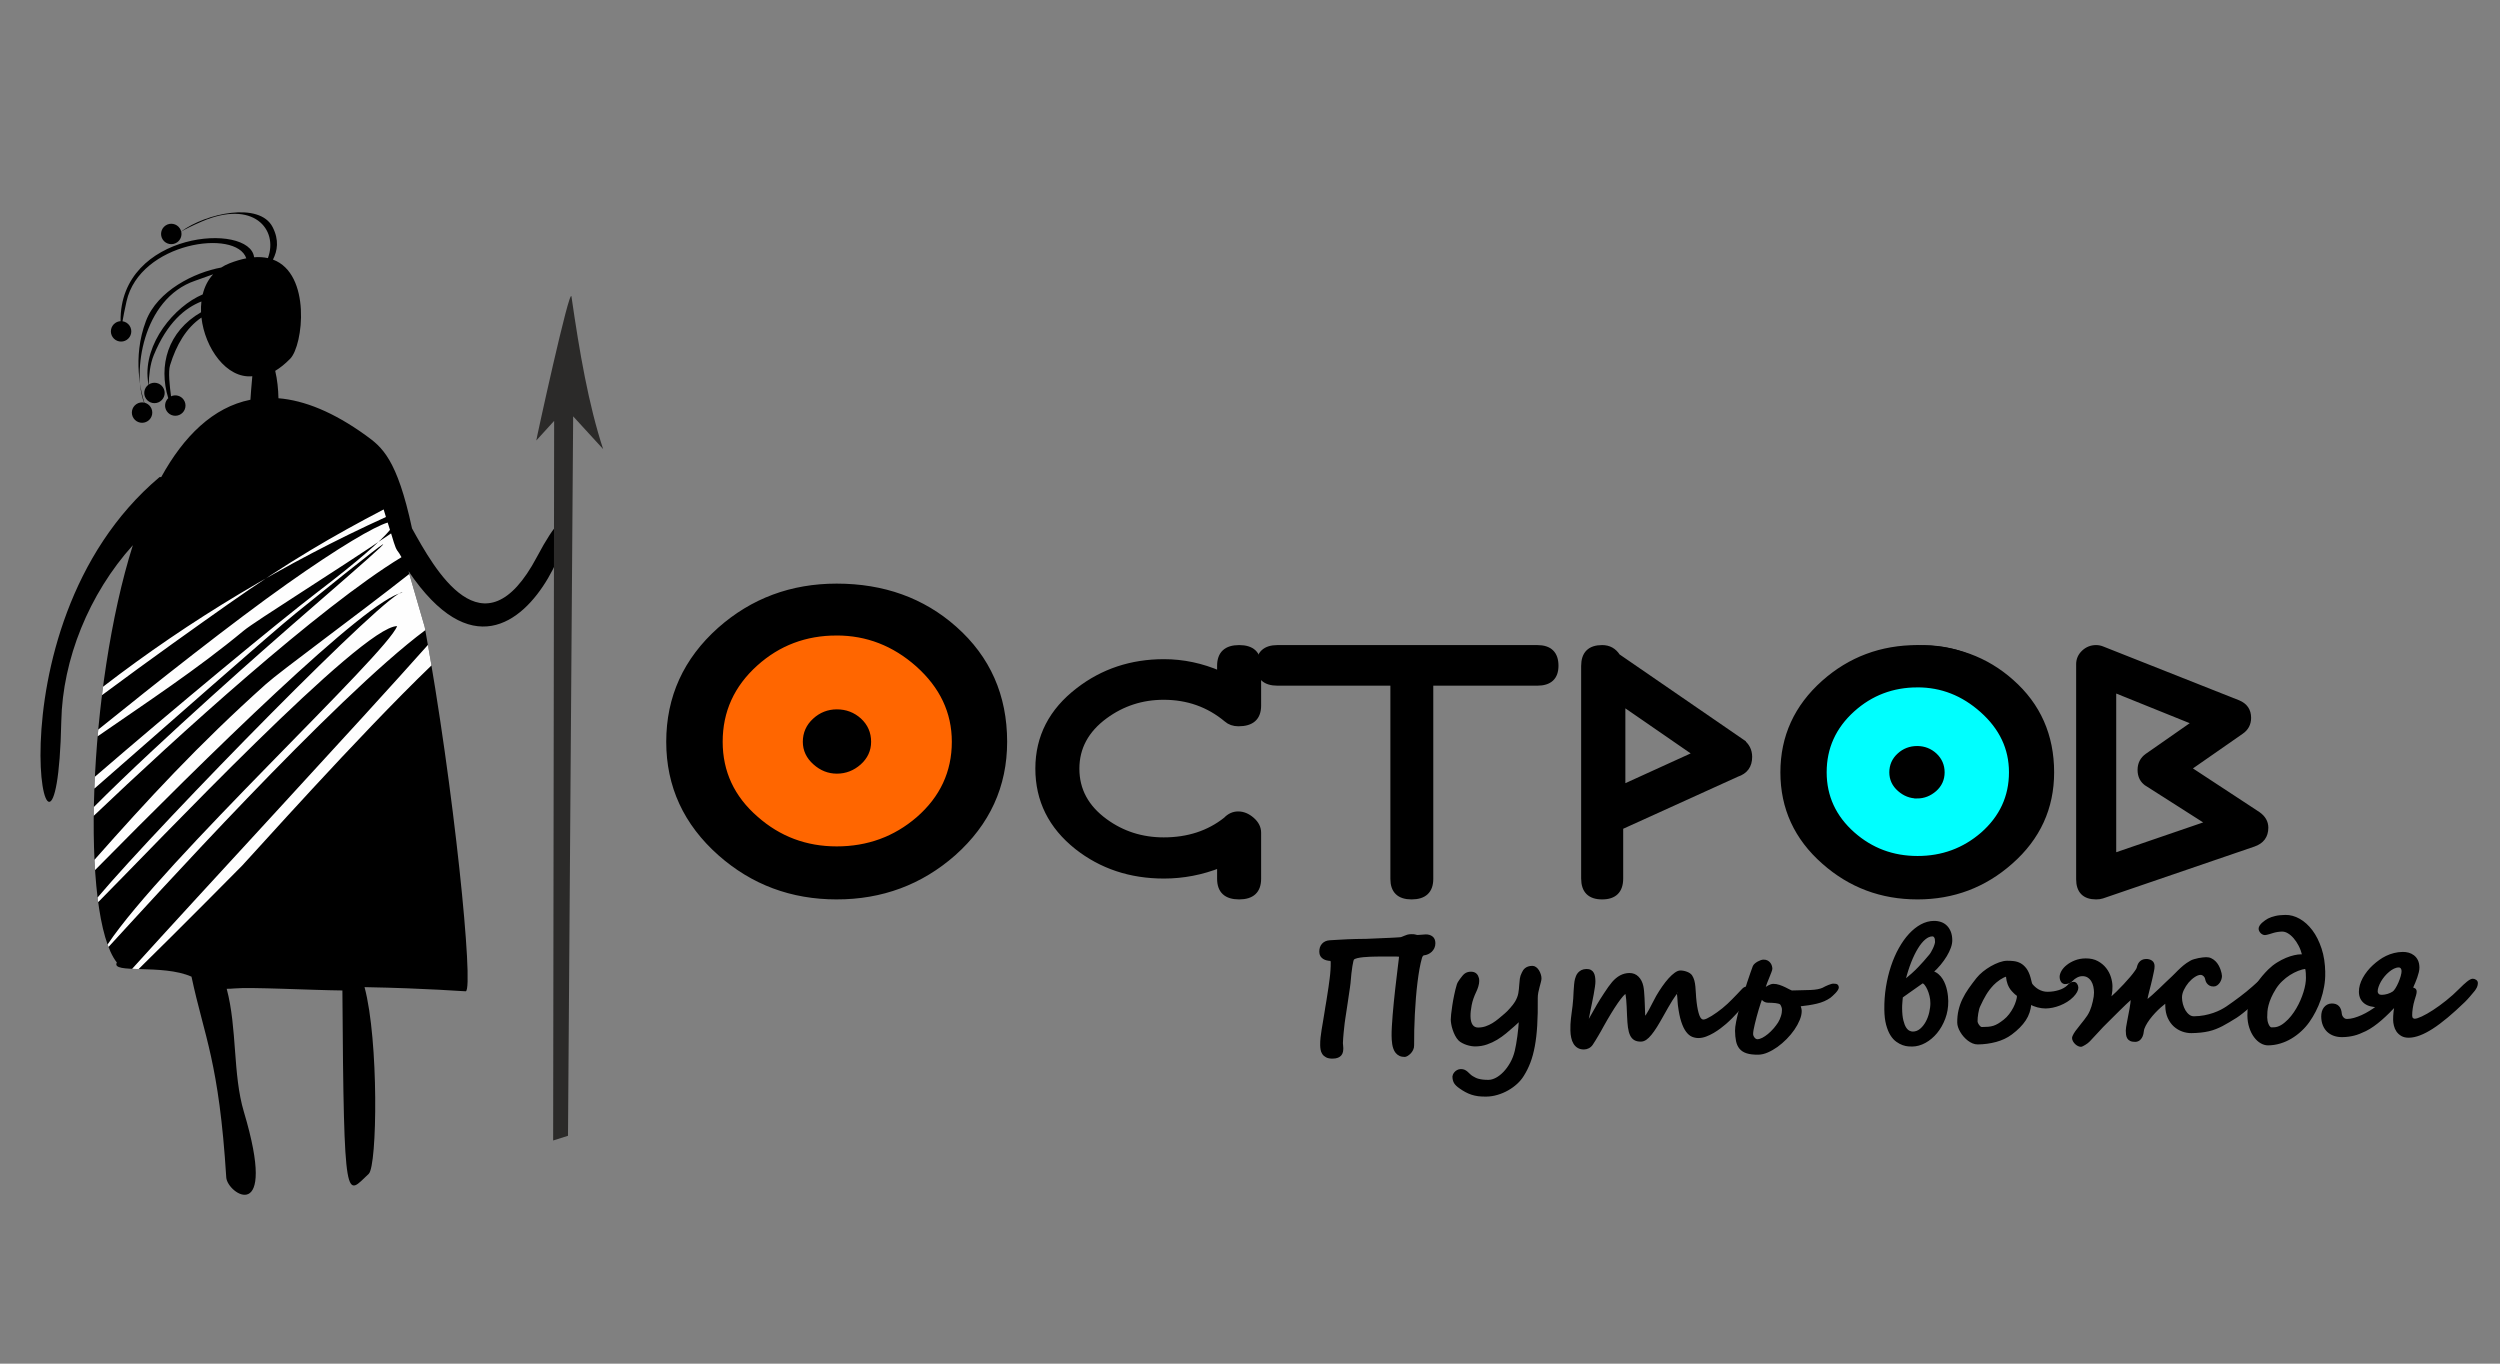
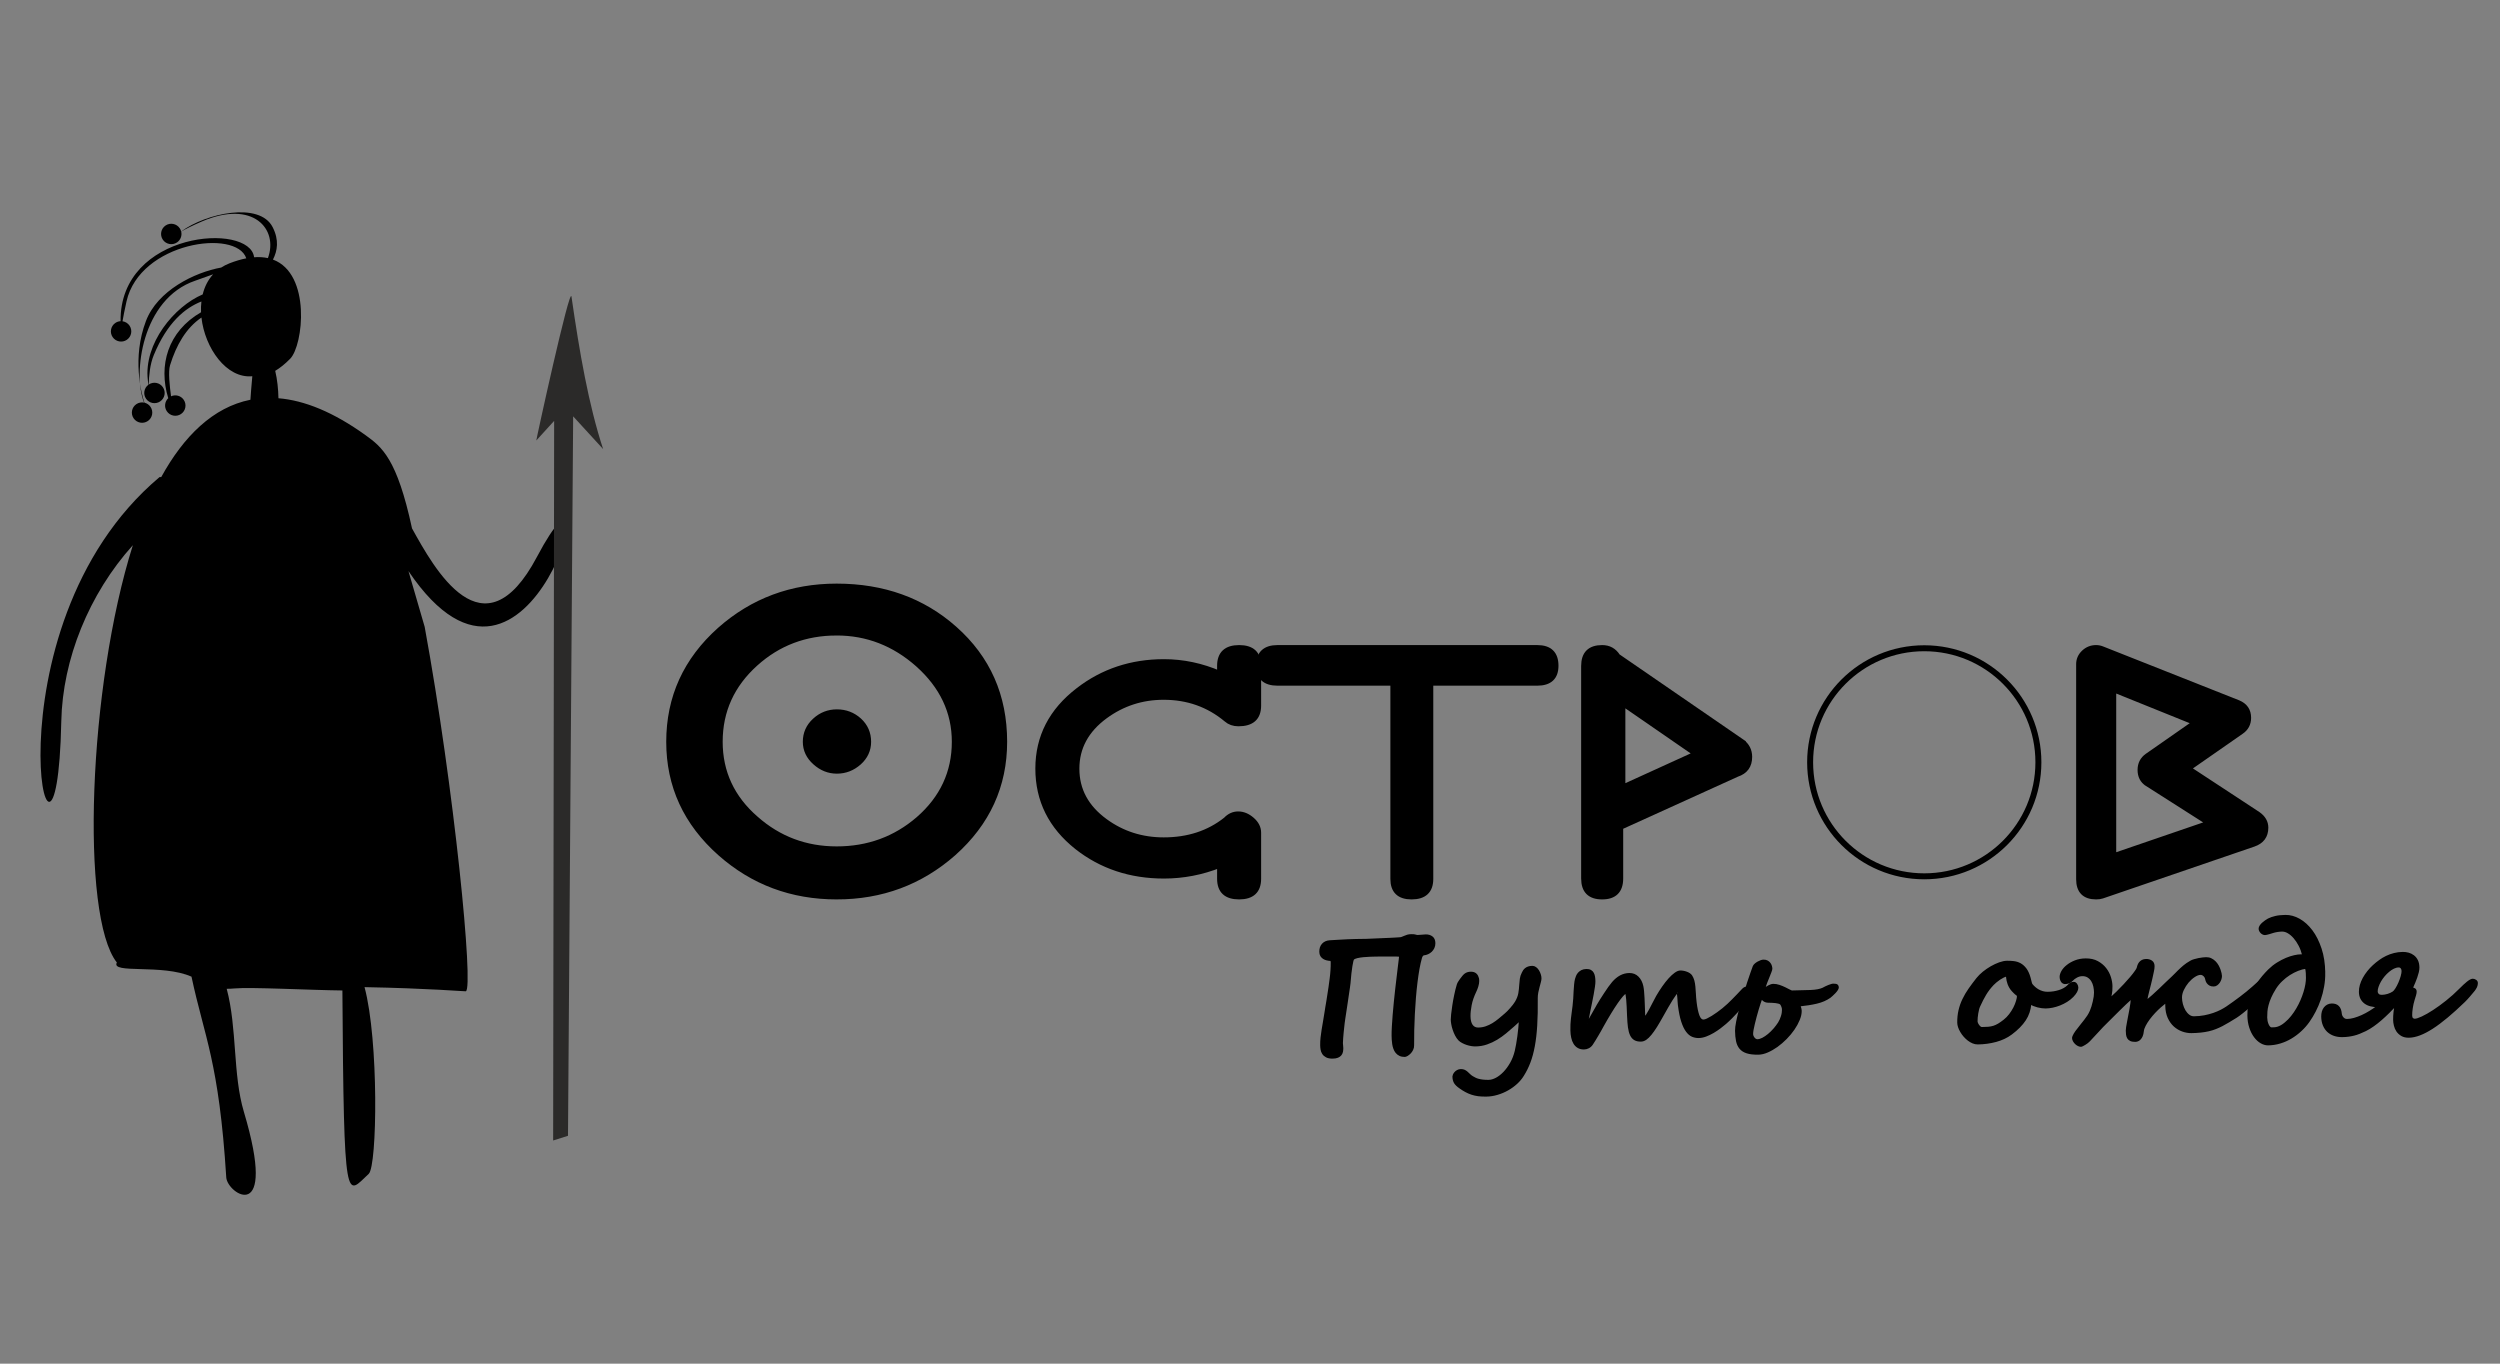
<svg xmlns="http://www.w3.org/2000/svg" xml:space="preserve" width="110mm" height="60mm" style="shape-rendering:geometricPrecision; text-rendering:geometricPrecision; image-rendering:optimizeQuality; fill-rule:evenodd; clip-rule:evenodd" viewBox="0 0 11000 6000">
  <rect x="0" y="0" width="11000" height="6000" fill="#808080" stroke="none" />
  <defs>
    <style type="text/css">  .str1 {stroke:black;stroke-width:24.84;stroke-miterlimit:4} .str2 {stroke:black;stroke-width:7.62;stroke-miterlimit:4} .str0 {stroke:black;stroke-width:26.25;stroke-linejoin:bevel;stroke-miterlimit:22.926} .fil4 {fill:none} .fil0 {fill:black} .fil5 {fill:aqua} .fil2 {fill:#2B2A29} .fil1 {fill:#FEFEFE} .fil3 {fill:#FF6600} .fil6 {fill:black;fill-rule:nonzero}  </style>
  </defs>
  <g id="Layer_x0020_1">
    <path class="fil0" d="M514.14 4235.05c-161.36,-204.01 -126.15,-1214.12 70.45,-1836.24 -193.32,214.59 -309.32,502.6 -314.89,774.56 -20.85,1015.22 -364.95,-402.88 432.33,-1074.21 2.5,0 4.9,0 7.34,0.03 99.09,-180.2 228.6,-307.58 392.46,-340.32 1.84,-28.29 4.24,-58.77 7.34,-91.9 0.35,-3.88 0.71,-7.73 1.02,-11.57 -113.52,11.18 -208.74,-123.65 -223.83,-258.13 -67.67,45.69 -110.81,121.43 -138.01,209.48 -8.93,28.79 -1.76,91.41 4.23,136.95 19.65,-9.03 43.5,-2.82 55.95,15.66 13.9,20.57 8.47,48.47 -12.1,62.34 -20.56,13.86 -48.47,8.43 -62.33,-12.14 -12.46,-18.41 -9.39,-42.68 6.21,-57.53 -44.21,-144.08 -2.3,-293.34 144.25,-378.15 -0.71,-15.98 -0.14,-31.85 1.65,-47.38 -72.1,28.44 -150.35,92.15 -209.83,236.54 -16.3,39.62 -21.2,90.03 -21.98,128.8l0.15 -0.07c20.56,-13.86 48.5,-8.43 62.33,12.1 13.9,20.57 8.47,48.44 -12.1,62.3 -20.57,13.87 -48.51,8.47 -62.37,-12.1 -13.48,-19.97 -8.75,-46.81 10.37,-61.06 -0.67,-6.32 -1.44,-13.16 -2.33,-20.68 -18.66,-160.83 116.28,-323.78 241.41,-377.01 8.11,-33.09 23,-63.5 45.93,-88.41 -19.72,6.49 -43.46,16.2 -78.46,28.01 -235.58,79.87 -276.15,409.61 -225.42,536.44 -11.36,-2.26 -23.57,-0.14 -33.87,6.81 -20.6,13.86 -26,41.76 -12.13,62.3 13.9,20.56 41.8,25.96 62.37,12.1 20.56,-13.87 25.96,-41.74 12.1,-62.27 -6.6,-9.81 -16.44,-16.16 -27.06,-18.63 -13.69,-42.72 -54.72,-196.77 6.81,-359.09 50.83,-134.09 213.46,-214.13 331.19,-235.44 11,-7.09 23.07,-13.34 36.37,-18.56 26.74,-10.4 51.29,-17.57 74.01,-21.98 -43.57,-131.19 -468.21,-71.79 -527.01,189.55 -8.54,37.96 -14.05,66.57 -17.61,87.42 12.17,1.73 23.57,8.36 30.98,19.33 13.86,20.57 8.46,48.47 -12.14,62.34 -20.57,13.86 -48.44,8.43 -62.34,-12.1 -13.86,-20.53 -8.43,-48.47 12.14,-62.3 7.02,-4.77 14.92,-7.23 22.82,-7.62 -4.37,-396.81 569.46,-436 587.49,-281.34 22.43,-1.66 42.61,-0.25 60.81,3.77 47.21,-127.1 -64.98,-258.41 -290.47,-161.22 -42.48,18.31 -71.48,33.02 -91.02,44.45 4.27,17.71 -2.54,36.97 -18.56,47.77 -20.56,13.86 -48.47,8.43 -62.37,-12.1 -13.86,-20.6 -8.43,-48.47 12.14,-62.34 20.57,-13.86 48.47,-8.43 62.33,12.1 3,4.45 5.12,9.28 6.35,14.18 110.18,-80.99 344.95,-131.44 402.38,-19.29 29.39,57.43 21.06,104.74 1.45,142.91 169.01,62.9 133.42,377.68 75.78,436.35 -22.9,23.32 -44.81,40.71 -65.8,53.23 9.14,39.41 13.48,80.33 14.22,120.55 113.7,9.38 241.44,60.29 384.21,163.3 71.23,51.4 137.65,102.97 203.45,409.29 96.73,174.17 313.37,571.99 549.73,125.41 338.21,-638.95 -20.43,869.49 -565.33,62.59l71.34 245.28c129.47,705.73 217.17,1594.24 180.86,1603.55 -3.42,0.89 -162.98,-13.05 -445.48,-18.27 62.93,234.14 56.12,786.76 18.41,821.55 -100.01,92.14 -109.39,170.14 -115.85,-806.91 -134.44,-1.34 -406.47,-15.49 -474.49,-8.93 -11.32,1.1 -22.86,1.59 -34.53,1.59 46.49,174.52 26.35,376.63 75.56,541.34 151.2,505.88 -72.95,361.81 -77.54,288.61 -31.89,-508.96 -96.38,-617.61 -152.96,-883.36 -128.24,-57.15 -356.45,-10.62 -328.47,-62.23l-0.04 0z" />
-     <path class="fil1" d="M477.52 4166.75c-1.41,-3.59 -2.79,-7.23 -4.16,-10.97 243.1,-365.33 1230.42,-1280.76 1273.91,-1400.84 -155.71,-0.07 -1061.08,958.85 -1315.26,1214.54 -0.91,-6.77 -1.8,-13.62 -2.68,-20.57 282.33,-333.16 1300.69,-1372.34 1341.44,-1341.26 -155.29,26.53 -876.65,738.26 -1352.41,1220.58 -0.99,-14.82 -1.87,-29.88 -2.57,-45.23 230.32,-260.49 458.29,-508.17 754.45,-773.08 65.54,-58.7 400.96,-303.42 630.69,-484.5l67.67 232.69 2.68 14.68c-398.85,296.47 -1222.98,1208.47 -1393.83,1393.96l0.07 0zm-65.09 -577.03c0.11,-12.92 0.32,-25.93 0.57,-39.02 294.64,-296.02 791.84,-731.17 874.5,-803.17 320.04,-278.73 701.85,-605.93 14.53,-49.64 -118.88,96.28 -552.55,480.66 -886.74,772.06 0.67,-17.32 1.41,-34.79 2.29,-52.32 348.37,-300.6 805.4,-679.63 980.9,-813.68 178.12,-136.03 280.43,-226.56 317.47,-272.42 -2.96,-9.38 -6.46,-20.39 -10.2,-32.28 -58.59,17.47 -213.07,107.64 -441.57,269.07 -242.29,171.24 -579.72,438.25 -831.78,641.81 -0.92,9.91 -1.8,19.79 -2.68,29.66 213.04,-147.49 438.47,-295.59 642.59,-464.89 51.92,-43.07 401.95,-260.38 648.51,-427.84l1.51 4.97c17.85,59.58 19.34,62.86 34.43,82.8 2.97,5.22 6.21,10.79 9.74,16.82 -361.84,219.82 -992.96,794.04 -1354.1,1138.03l0.03 0.04zm36.27 -530.97c1.52,-12.38 3.1,-24.77 4.73,-37.15 383.01,-295.06 802.85,-545.82 1244.67,-746.79 -3.35,-10.9 -6.74,-22.16 -10.02,-33.27 -218.62,114.37 -416.74,228.25 -685.91,417.97 -121.21,85.44 -339.16,239.82 -553.47,399.24zm1434.18 -221.16c5.26,29.88 10.44,60.01 15.52,90.35 -321.87,309.74 -793.53,839.86 -832.13,879.9 -10.4,10.76 -281.23,284.44 -456.39,456 -10.01,-0.32 -19.58,-0.6 -28.5,-1.02 286.74,-317.79 1012.19,-1098.91 1301.5,-1425.23z" />
    <path class="fil2" d="M2653.81 1976l-131.91 -144.07 -22.71 3165.51 -65.34 20.78 4.38 -3166.29 -78.53 86.22c-1.63,1.8 147.6,-683.19 154.83,-633.13 35.53,245.99 75.14,475.69 139.28,670.98z" />
-     <path class="fil3" d="M4259.48 3242.55c0,314.07 -254.82,568.67 -569.14,568.67 -314.36,0 -569.17,-254.6 -569.17,-568.67 0,-314.05 254.81,-568.65 569.17,-568.65 314.32,0 569.14,254.6 569.14,568.65z" />
    <path class="fil4 str0" d="M4259.48 3242.55c0,314.07 -254.82,568.67 -569.14,568.67 -314.36,0 -569.17,-254.6 -569.17,-568.67 0,-314.05 254.81,-568.65 569.17,-568.65 314.32,0 569.14,254.6 569.14,568.65z" />
-     <path class="fil5" d="M8968.95 3354.06c0,277.11 -224.86,501.76 -502.21,501.76 -277.35,0 -502.18,-224.65 -502.18,-501.76 0,-277.11 224.83,-501.76 502.18,-501.76 277.35,0 502.21,224.65 502.21,501.76z" />
    <path class="fil4 str0" d="M8968.95 3354.06c0,277.11 -224.86,501.76 -502.21,501.76 -277.35,0 -502.18,-224.65 -502.18,-501.76 0,-277.11 224.83,-501.76 502.18,-501.76 277.35,0 502.21,224.65 502.21,501.76z" />
    <path class="fil6 str1" d="M3681.41 3945c-197.45,0 -367.98,-63.68 -512.02,-191.07 -150.25,-133.14 -225.56,-296.51 -225.56,-490.04 0,-195.19 74.93,-359.38 224.33,-492.55 144.04,-127.35 314.99,-191.03 513.25,-191.03 204.47,0 377.48,62.02 517.81,186.48 146.51,129.86 219.78,295.28 219.78,497.1 0,193.53 -74.93,356.9 -224.33,490.04 -144.89,127.39 -315.81,191.07 -513.26,191.07l0 0zm0 -1161.24c-138.25,0 -257.45,45.08 -357.61,135.22 -104.31,93.87 -156.45,208.84 -156.45,344.91 0,133.98 52.56,247.3 157.69,338.7 101,89.32 219.78,133.99 356.37,133.99 138.26,0 258.27,-43.82 360.08,-131.52 105.98,-92.22 158.97,-206.34 158.97,-341.17 0,-131.9 -53.84,-245.64 -161.43,-341.6 -104.32,-92.21 -223.52,-138.53 -357.62,-138.53l0 0zm0.82 607.91c-35.18,0 -66.64,-12.39 -94.76,-37.65 -28.58,-25.22 -42.65,-55.38 -42.65,-90.13 0,-36.37 13.65,-67.42 41.38,-92.64 27.34,-25.22 59.62,-37.64 96.03,-37.64 37.67,0 70.37,12.42 97.68,37.22 26.92,24.83 40.57,55.84 40.57,93.06 0,35.56 -14.08,65.76 -41.8,90.56 -28.16,24.83 -60.01,37.22 -96.45,37.22l0 0z" />
    <path class="fil6 str1" d="M5452.08 3945c-56.27,0 -84.42,-26.04 -84.42,-78.57l0 -60.78c-79.87,31.82 -162.25,47.55 -246.28,47.55 -147.35,0 -274.81,-42.61 -382.44,-127.38 -113.85,-90.56 -170.96,-205.11 -170.96,-344.07 0,-138.96 59.2,-253.5 177.17,-344.06 107.63,-83.15 233.04,-124.92 376.23,-124.92 84.03,0 166.41,17.39 246.28,52.11l0 -35.14c0,-52.53 28.15,-78.99 84.42,-78.99 56.3,0 84.45,26.04 84.45,78.57l0 175.36c0,52.53 -28.96,78.56 -87.31,78.56 -21.13,0 -38.52,-6.2 -52.18,-18.2 -78.63,-65.72 -170.92,-98.42 -276.89,-98.42 -96.03,0 -182.14,28.11 -258.27,83.96 -83.22,61.2 -125.03,138.53 -125.03,231.6 0,94.29 41.81,171.2 125.03,231.98 75.32,55 161.4,82.73 258.27,82.73 107.6,0 199.07,-29.78 274.42,-89.75 15.31,-16.12 33.09,-24.41 53.38,-24.41 21.1,0 40.99,8.29 60.04,24.8 19.02,16.58 28.54,35.17 28.54,56.27l0 202.63c0,52.53 -28.15,78.57 -84.45,78.57l0 0z" />
    <path class="fil6 str1" d="M6763.74 3004.6l-469.76 0 0 862.65c0,51.71 -27.73,77.75 -83.18,77.75 -53.8,0 -80.72,-26.04 -80.72,-77.75l0 -862.65 -508.71 0c-55.03,0 -82.37,-25.23 -82.37,-75.28 0,-52.53 27.34,-78.57 82.37,-78.57l1142.37 0c54.26,0 81.14,26.04 81.14,78.57 0,50.05 -26.88,75.28 -81.14,75.28l0 0z" />
    <path class="fil6 str1" d="M7663.18 3263.89l-545.96 -375.5c-16.12,-25.22 -38.49,-37.64 -67.87,-37.64 -53.38,0 -79.87,26.46 -79.87,79.8l0 934.65c0,53.34 26.49,79.8 79.87,79.8 53.41,0 80.29,-26.46 80.29,-79.8l0 -226.63 512.83 -232.83c36.45,-11.99 54.65,-37.22 54.65,-75.28 0,-28.12 -11.61,-50.45 -33.94,-66.57l0 0zm-524.01 201.4l0 -372.18 324.9 224.12 -324.9 148.06 0 0z" />
-     <path class="fil6 str1" d="M8436.75 3945c-157.69,0 -294.28,-51.26 -410.17,-153.85 -120.44,-105.87 -180.45,-236.96 -180.45,-392.85 0,-155.93 60.01,-287.02 179.64,-393.7 115.46,-102.55 252.48,-153.85 411.02,-153.85 163.05,0 300.88,50.03 413.07,150.11 117.12,103.4 175.89,236.15 175.89,397.44 0,155.89 -60.01,286.98 -180.45,392.85 -115.92,102.59 -252.05,153.85 -408.51,153.85l-0.04 0zm0.43 -932.96c-110.49,0 -206.52,36.37 -287.27,109.19 -83.19,75.24 -124.99,167.46 -124.99,276.64 0,108.38 42.23,199.75 126.26,274.18 80.71,71.12 175.89,106.72 286,106.72 110.1,0 205.7,-35.17 287.26,-105.48 84.85,-74.4 127.46,-166.23 127.46,-275.42 0,-105.86 -43.04,-197.27 -129.54,-274.17 -83.61,-74.44 -178.4,-111.66 -285.18,-111.66l0 0zm-1.66 488.81c-28.54,0 -53.8,-9.91 -76.17,-29.77 -22.75,-19.87 -33.93,-44.24 -33.93,-72.78 0,-28.97 10.76,-53.77 32.7,-73.63 21.52,-19.82 47.59,-29.77 77.4,-29.77 29.38,0 55.07,9.95 76.59,29.77 21.09,19.86 31.85,44.66 31.85,73.63 0,29.35 -11.18,53.76 -33.09,73.2 -22.36,19.44 -47.2,29.35 -75.35,29.35l0 0z" />
    <path class="fil6 str1" d="M9914.82 3713.4l-665.55 227.89c-7.05,2.47 -16.16,3.71 -26.49,3.71 -50.1,0 -75.32,-25.65 -75.32,-76.48l0 -946.23c0,-19.43 7.44,-36.37 22.33,-50.44 14.89,-14.08 32.7,-21.1 52.99,-21.1 9.52,0 19.44,2.08 28.96,6.21l596.44 236.15c29.39,12.38 44.31,33.9 44.31,65.33 0,25.62 -10.76,45.9 -32.31,60.36l-233.44 162.53 307.94 202.21c22.37,15.74 33.55,35.17 33.55,58.32 0,35.59 -17.81,59.54 -53.41,71.54l0 0zm-466.9 -266.31c-19.86,-12.81 -30.2,-32.67 -30.2,-59.55 0,-25.65 10.34,-45.9 30.62,-60.36l212.34 -148.06 -361.74 -145.98 0 734.02 423.41 -145.13 -274.43 -174.94 0 0z" />
    <path class="fil6 str2" d="M5854.84 4224.54c-5.32,-0.32 -10.65,-1.24 -16.12,-2.4 -5.47,-1.31 -10.41,-3.32 -14.78,-6 -4.37,-2.78 -8.01,-6.45 -10.9,-11 -2.79,-4.55 -4.23,-10.34 -4.31,-17.25 -0.17,-13.87 3.53,-24.77 11.22,-33.17 7.59,-8.25 17.92,-12.84 31.05,-13.72 16.3,-0.95 30.8,-1.73 43,-2.5 12.38,-0.78 24.38,-1.41 36.13,-1.94 11.64,-0.5 23.88,-0.89 36.76,-1.17 12.87,-0.28 28.08,-0.46 45.64,-0.67 1.24,-0.03 5.19,-0.21 12.03,-0.53 6.67,-0.32 14.96,-0.67 24.84,-1.06 9.77,-0.35 20.28,-0.84 31.68,-1.37 11.39,-0.39 22.26,-0.88 32.63,-1.38 10.41,-0.49 19.55,-0.99 27.48,-1.44 8.05,-0.46 13.48,-0.78 16.3,-1.06 4.34,-0.04 8.29,-0.85 11.75,-2.26 3.56,-1.27 7.16,-2.79 11.08,-4.59 3.81,-1.76 8.14,-3.31 12.8,-4.72 4.69,-1.41 10.37,-2.08 17.18,-2.19 7.94,-0.11 13.87,0.46 17.61,1.76 3.73,1.31 7.19,1.91 10.3,1.87l35.24 -2.54c10.76,-0.14 19.97,2.61 27.2,8.19 7.37,5.61 11.04,14.36 11.22,26.46 0.07,7.44 -1.31,14.25 -4.1,20.21 -2.78,5.86 -6.42,10.94 -10.83,15.1 -4.55,4.13 -9.42,7.51 -14.99,9.95 -5.54,2.54 -11.08,3.95 -16.65,4.51 -2.82,0.28 -5.4,1.8 -7.48,4.55 -2.19,2.65 -3.88,6 -4.94,10.2 -3.95,13.79 -7.58,29.88 -10.93,48.26 -3.25,18.45 -6.21,38.28 -8.82,59.69 -2.68,21.41 -4.91,43.85 -6.85,67.34 -1.8,23.39 -3.38,47.06 -4.69,71.05 -1.3,23.89 -2.26,47.63 -2.72,71.02 -0.6,23.35 -0.81,45.86 -0.56,67.38 0.11,7.05 -1.16,13.37 -4.09,19.12 -2.75,5.71 -6.18,10.58 -10.09,14.57 -4.06,4.02 -8.08,7.27 -12.24,9.81 -4.2,2.39 -7.66,3.81 -10.23,4.09 -9.03,0.1 -16.48,-1.31 -22.58,-4.34 -6.1,-2.86 -11.11,-6.88 -15.24,-11.93 -4.02,-5 -7.2,-10.65 -9.39,-17.07 -2.29,-6.38 -3.98,-12.91 -4.93,-19.47 -1.06,-6.67 -1.77,-13.09 -2.09,-19.37 -0.31,-6.32 -0.52,-11.89 -0.6,-16.69 -0.14,-11.64 0.22,-25.36 1.13,-41.34 0.92,-15.95 2.05,-33.02 3.57,-51.23 1.51,-18.3 3.17,-37.11 5.15,-56.58 1.87,-19.55 3.98,-38.49 6.1,-57.19 2.26,-18.59 4.37,-36.3 6.28,-53.12 2.05,-16.83 3.7,-31.58 5.29,-44.45 1.55,-12.78 2.82,-23.15 3.81,-31.23 0.92,-7.9 1.48,-12.38 1.45,-13.37 0,-1.23 -0.78,-2.22 -2.26,-2.92 -1.38,-0.74 -4.09,-1.1 -7.94,-1.27 -2.22,0.03 -5.92,-0.07 -11.15,-0.11 -5.18,-0.07 -11,-0.11 -17.56,-0.18 -6.42,-0.03 -13.37,0.04 -20.68,0.14 -7.16,0.08 -13.97,0.04 -20.42,0 -6.42,-0.03 -11.86,0.04 -16.44,0.08 -4.73,0.07 -7.69,0.1 -9.17,0.1 -7.17,0.11 -15.95,0.32 -26.11,0.71 -10.12,0.35 -20.04,0.98 -29.81,1.97 -9.74,0.99 -18.77,2.44 -26.78,4.27 -8.14,1.94 -13.68,4.48 -16.75,7.62 -2.19,2.26 -4.8,12.67 -7.8,31.26 -3.1,18.73 -5.89,43.85 -8.36,75.53 -0.21,3.1 -0.99,9.17 -2.36,18.2 -1.24,9.17 -2.86,19.69 -4.69,31.61 -1.7,11.99 -3.67,24.76 -5.61,38.13 -2.05,13.41 -3.88,26.04 -5.72,37.93 -1.83,11.89 -3.32,22.15 -4.69,30.83 -1.38,8.68 -2.19,14.39 -2.4,17.11 -0.46,4.09 -0.99,9.91 -1.9,17.32 -0.89,7.55 -1.77,15.63 -2.65,24.41 -0.78,8.65 -1.52,17.18 -2.19,25.76 -0.63,8.39 -1.02,15.84 -1.2,22.12 0.04,2.36 0.32,5.43 0.85,9.17 0.53,3.67 0.85,8.01 0.92,12.84 0.03,5.29 -0.5,10.51 -1.45,15.59 -1.02,5.08 -3.21,9.56 -6.39,13.55 -3.17,3.88 -7.58,7.02 -13.12,9.31 -5.54,2.4 -12.95,3.64 -22.12,3.74 -11.39,0.14 -20.32,-1.62 -27.02,-5.11 -6.74,-3.53 -11.85,-8.01 -15.38,-13.41 -3.56,-5.43 -5.86,-11.32 -6.92,-17.85 -1.05,-6.42 -1.65,-12.59 -1.72,-18.41 -0.15,-11.61 0.35,-22.9 1.58,-33.8 1.24,-10.76 2.83,-22.26 4.66,-34.15 1.94,-12.03 4.13,-25.05 6.56,-38.91 2.58,-13.9 5.12,-30.02 7.83,-48.08 0.25,-1.73 0.71,-5.33 1.63,-10.91 0.91,-5.57 1.94,-11.53 3.1,-17.99 1.06,-6.42 2.08,-12.49 3,-18.31 0.92,-5.82 1.52,-9.56 1.73,-11.29 2.43,-14.99 4.58,-29.1 6.52,-42.22 1.84,-13.27 3.67,-25.9 5.12,-38.17 1.59,-12.14 2.82,-24.13 3.53,-35.92 0.84,-11.6 1.2,-23.63 1.06,-35.59 -0.08,-6.07 -1.49,-9.28 -4.1,-9.49l0 0z" />
    <path class="fil6 str2" d="M6778.73 4304.69c0.04,4.09 -0.77,9.28 -2.54,15.73 -1.8,6.46 -3.67,13.52 -5.68,21.35 -2.11,7.69 -4.02,15.87 -5.75,24.44 -1.66,8.68 -2.54,17.22 -2.43,25.62 0.56,45.61 -0.18,85.69 -2.37,120.08 -2.04,34.43 -5.64,64.98 -10.65,91.65 -4.97,26.64 -11.39,50.2 -19.19,70.7 -7.9,20.53 -17.32,39.69 -28.5,57.36 -7.41,12.21 -16.9,23.71 -28.69,34.5 -11.6,10.66 -24.73,20.18 -39.12,28.3 -14.36,8.18 -29.63,14.57 -45.79,19.33 -16.16,4.9 -32.45,7.34 -48.79,7.51 -12.87,0.18 -24.38,-0.42 -34.68,-1.69 -10.3,-1.34 -19.96,-3.56 -29.17,-6.56 -9.07,-3.11 -17.78,-6.81 -26,-11.29 -8.33,-4.48 -16.83,-9.81 -25.58,-16.02 -5.36,-3.77 -9.98,-7.44 -13.72,-11.07 -3.77,-3.57 -6.77,-7.24 -9.07,-11.01 -2.15,-3.95 -3.81,-8.01 -4.83,-12.35 -1.06,-4.3 -1.62,-9.24 -1.69,-14.78 0,-1.48 0.7,-3.74 1.9,-6.95 1.34,-3.14 3.28,-6.35 5.96,-9.49 2.58,-3.1 6.11,-6 10.41,-8.4 4.3,-2.54 9.35,-3.84 15.17,-3.91 6.07,-0.07 11.15,0.99 15.28,2.93 4.09,2.04 7.97,4.58 11.46,7.65 3.63,3.14 7.13,6.46 10.9,10.23 3.64,3.67 8.01,7.09 13.13,10.13 3.59,2.15 7.58,4.23 11.71,6.38 4.09,2.19 8.96,3.99 14.53,5.4 5.58,1.55 12.03,2.72 19.48,3.6 7.3,0.92 15.98,1.3 25.89,1.16 10.62,-0.14 21.87,-3.49 33.8,-9.8 11.92,-6.46 23.31,-15.35 34.32,-26.89 10.97,-11.5 20.96,-25.22 29.92,-41.17 8.96,-15.94 15.8,-33.58 20.42,-52.91 2.12,-8.43 4.09,-18.24 5.93,-29.39 1.97,-11.15 3.7,-22.79 5.4,-34.92 1.72,-12.03 3.07,-24.27 4.26,-36.8 1.2,-12.49 2.05,-24.13 2.65,-35.03 -1.45,1.27 -3.42,3.14 -5.86,5.54 -2.57,2.5 -5.25,5.01 -8.07,7.76 -2.93,2.61 -5.75,5.26 -8.44,7.66 -2.71,2.47 -5.04,4.37 -6.63,5.89 -10.51,9.28 -21.8,19.05 -33.9,29.07 -12.14,10.05 -25.05,19.12 -38.66,27.44 -13.66,8.22 -28.3,15.07 -43.82,20.43 -15.52,5.4 -32.21,8.18 -50.16,8.43 -4.56,0.03 -10.13,-0.39 -16.83,-1.41 -6.7,-1.06 -13.3,-2.68 -19.97,-4.83 -6.74,-2.26 -13.19,-4.91 -19.3,-8.19 -6.24,-3.14 -11.46,-6.91 -15.62,-11.18 -5.37,-5.75 -10.06,-12.6 -14.22,-20.6 -4.06,-8.12 -7.52,-16.23 -10.2,-24.49 -2.82,-8.36 -4.79,-16.37 -6.1,-24.02 -1.34,-7.8 -2.05,-14.22 -2.12,-19.26 -0.03,-4.84 0.6,-12.88 1.7,-24.27 1.23,-11.4 2.93,-24.28 5.22,-38.77 2.19,-14.61 4.97,-29.85 8.36,-45.72 3.28,-16.02 7.05,-31.01 11.22,-44.77 1.3,-4.38 3.24,-8.36 5.64,-11.82 2.33,-3.49 4.87,-7.27 7.45,-11.11 3.77,-5.12 7.3,-9.63 10.33,-13.37 3.04,-3.85 6.35,-6.99 9.67,-9.63 3.42,-2.51 6.98,-4.41 11.08,-5.68 3.95,-1.31 8.39,-1.98 13.44,-2.05 8.57,-0.11 15.27,1.8 20.39,5.57 5.22,3.88 8.64,9.07 10.33,15.46 1.27,2.71 2.05,5.18 2.33,7.65 0.25,2.33 0.42,5.19 0.46,8.29 0.07,6.53 -1.2,14.11 -3.67,22.65 -2.64,8.71 -5.4,16.16 -8.54,22.37 -10.26,21.41 -17.32,41.52 -20.92,60.46 -3.74,18.84 -5.36,35.46 -5.22,49.64 0.21,17.46 3.6,30.76 10.02,39.97 6.56,9.17 15.77,13.76 27.66,13.61 12.24,-0.14 23.74,-2.01 34.18,-5.71 10.38,-3.6 20.47,-8.29 30.06,-14.11 9.6,-5.79 18.77,-12.45 27.73,-19.86 8.82,-7.52 17.88,-15.17 27.2,-22.97 3.42,-2.75 7.09,-6.24 11.36,-10.51 4.16,-4.27 8.43,-8.89 12.7,-13.76 4.27,-4.87 8.43,-9.74 12.34,-14.75 3.89,-4.97 7.17,-9.73 9.74,-14.07 7.87,-13.23 12.77,-26 14.99,-38.67 2.05,-12.48 3.53,-24.62 3.99,-36.26 0.64,-9.42 1.52,-18.45 2.65,-27.24 1.13,-8.67 3.98,-17.49 8.71,-26.45 1.45,-3.21 3.14,-6.35 5.33,-9.6 2.18,-3.1 4.87,-5.96 8.08,-8.5 3.17,-2.61 7.23,-4.66 11.92,-6.32 4.69,-1.65 10.37,-2.47 17.18,-2.57 5.08,-0.04 9.81,1.52 14.39,4.9 4.52,3.28 8.26,7.59 11.54,12.74 3.17,5.15 5.71,10.69 7.65,16.72 1.94,6.03 2.86,11.57 2.93,16.65l0 0z" />
    <path class="fil6 str2" d="M7698.21 4361.28c0.04,2.11 -0.42,4.97 -1.48,8.43 -1.09,3.6 -2.4,7.33 -4.09,11.29 -1.55,4.12 -3.6,8.11 -5.79,12.2 -2.29,4.24 -4.48,8.08 -6.56,11.68 -3.88,6.14 -8.99,13.23 -15.31,21.24 -6.45,8.11 -13.65,16.47 -21.48,25.22 -7.94,8.89 -16.27,17.64 -25.05,26.42 -8.78,8.86 -17.6,17.01 -26.18,24.56 -6.98,5.89 -15.06,12.41 -24.41,19.58 -9.31,7.02 -19.37,13.72 -29.81,19.89 -10.58,6.18 -21.41,11.26 -32.38,15.49 -10.94,4.09 -21.45,6.17 -31.61,6.31 -9.39,0.11 -18.56,-1.62 -27.41,-5.25 -8.96,-3.71 -17.22,-10.66 -24.87,-20.96 -7.8,-10.3 -14.64,-24.66 -20.71,-43.14 -6.03,-18.59 -10.9,-42.65 -14.61,-72.29 -0.28,-2.96 -0.7,-7.41 -1.16,-13.58 -0.46,-6.17 -0.88,-12.35 -1.2,-18.55 -0.46,-6.04 -1.02,-11.47 -1.59,-16.06 -0.53,-4.55 -1.06,-6.91 -1.41,-6.88 -1.97,0 -5.18,3 -9.56,8.89 -4.37,5.72 -9.63,13.48 -15.7,23.18 -6.07,9.6 -12.59,20.67 -19.75,33.13 -7.02,12.59 -14.43,25.54 -21.91,38.84 -9.46,17.07 -18.45,32.38 -26.81,45.86 -8.5,13.44 -16.41,24.8 -23.96,33.9 -7.44,9.24 -14.78,16.26 -21.76,21.17 -7.13,4.9 -14.29,7.34 -21.59,7.44 -11.11,0.11 -20.18,-1.87 -27.17,-6 -7.12,-4.09 -12.77,-10.58 -16.96,-19.33 -4.17,-8.71 -7.27,-20.04 -9.18,-33.86 -1.8,-13.97 -3.1,-30.38 -3.84,-49.43 -1.13,-31.89 -2.4,-56.72 -3.99,-74.65 -1.59,-17.78 -3.56,-26.77 -5.89,-26.74 -3,0.04 -7.76,3.92 -14.36,11.4 -6.7,7.65 -14.64,17.99 -23.74,31.08 -9.14,13.23 -19.09,28.68 -29.88,46.39 -10.8,17.81 -21.94,36.86 -33.2,57.25 -2.92,5.37 -6.31,11.61 -10.3,18.7 -4.02,6.95 -8.25,14.18 -12.49,21.56 -4.26,7.19 -8.5,14.28 -12.63,21.02 -4.12,6.85 -7.86,12.7 -11.18,17.57 -4.23,6.35 -9.49,11.11 -15.77,14.53 -6.28,3.32 -12.8,4.98 -19.86,5.08 -9.91,0.11 -18.34,-1.87 -25.43,-5.99 -7.13,-4.13 -12.88,-9.85 -17.29,-16.97 -4.45,-7.27 -7.76,-15.74 -9.84,-25.61 -2.23,-9.88 -3.35,-20.36 -3.5,-31.51 -0.14,-9.87 0,-18.76 0.29,-26.84 0.42,-7.9 1.05,-15.95 1.94,-24.13 0.91,-8.01 1.9,-16.58 3.17,-25.51 1.24,-8.92 2.61,-19.19 4.06,-30.83 1.37,-10.16 2.36,-20.92 2.96,-32.07 0.6,-11.25 1.2,-22.26 1.7,-33.02 0.6,-10.79 1.34,-20.81 2.25,-29.95 0.85,-9.17 2.12,-16.86 3.67,-22.82 1.17,-4.2 2.75,-8.54 4.52,-13.27 1.94,-4.73 4.62,-9.21 8.25,-13.23 3.57,-3.98 8.12,-7.37 13.62,-10.3 5.54,-2.79 12.45,-4.23 20.64,-4.34 7.55,-0.07 13.51,1.2 18.09,3.88 4.73,2.79 8.26,6.46 10.66,11.11 2.54,4.7 4.2,10.09 5.15,16.27 0.95,6.17 1.41,12.59 1.48,19.4 0.07,5.68 -0.56,13.62 -2.08,23.53 -1.48,9.91 -3.18,20.92 -5.4,32.81 -2.08,12.03 -4.51,24.45 -7.34,37.46 -2.68,12.88 -5.25,25.4 -7.72,37.19 -2.33,11.89 -4.41,22.54 -6.28,32.21 -1.73,9.56 -3.03,17 -3.71,22.33 0.5,-1.03 1.84,-3.5 4.13,-7.38 2.19,-3.84 4.98,-8.57 8.12,-14.18 3.14,-5.61 6.56,-11.57 10.19,-17.92 3.49,-6.24 6.88,-12.21 10.06,-17.81 3.14,-5.61 5.92,-10.48 8.36,-14.57 2.29,-4.24 3.74,-6.74 4.23,-7.73 4.23,-7.34 9.21,-15.56 14.92,-24.66 5.72,-9.1 11.68,-18.31 17.85,-27.66 6.07,-9.49 12.28,-18.34 18.24,-26.95 6.1,-8.47 11.68,-15.7 16.69,-21.59 10.76,-12.38 22.15,-21.77 34.18,-28.22 12.17,-6.46 25.16,-9.74 38.88,-9.88 14.85,-0.18 27.16,4.73 37.18,14.75 10.02,10.02 16.86,23.17 20.39,39.58 1.31,6.03 2.4,13.58 3.25,22.82 0.88,9.14 1.48,18.67 1.97,28.68 0.5,10.13 0.88,20.15 1.24,30.27 0.39,10.13 0.7,19.16 0.95,27.2 0.21,7.9 0.42,14.47 0.74,19.51 0.28,5.08 0.81,7.69 1.59,7.66 2.08,0 5.25,-3.14 9.28,-9.25 4.02,-6.1 8.5,-13.72 13.44,-22.93 4.97,-9.31 10.16,-19.29 15.63,-29.98 5.43,-10.59 10.61,-20.54 15.59,-29.5 8.36,-14.32 17.11,-28.15 26.35,-41.38 9.24,-13.33 18.52,-25.08 27.66,-35.2 9.17,-10.13 17.99,-18.17 26.32,-24.2 8.46,-6.04 15.87,-9.07 22.4,-9.18 4.58,-0.03 9.31,0.39 14.14,1.34 4.84,0.92 9.56,2.23 14.01,4.03 4.51,1.65 8.61,3.84 12.24,6.27 3.6,2.54 6.49,5.37 8.5,8.44 4.16,6.49 7.23,13.61 9.28,21.27 1.98,7.76 3.56,16.26 4.41,25.68 0.99,9.38 1.73,19.76 2.26,31.12 0.49,11.39 1.51,23.84 3.17,37.67 3,25.08 7.09,44.7 12.35,58.85 5.26,14.28 12.52,21.23 22.01,21.13 4.1,-0.07 9.39,-1.59 16.05,-4.66 6.64,-3.17 13.76,-7.09 21.66,-11.89 7.73,-4.8 15.81,-10.19 24.03,-16.12 8.25,-5.89 15.94,-11.71 23.18,-17.6 7.97,-6.39 15.45,-12.92 22.68,-19.69 7.09,-6.77 14.18,-13.65 21.27,-20.78 7.09,-7.02 14.18,-14.39 21.52,-22.15 7.2,-7.62 14.89,-15.74 23.07,-24.38 5.01,-5.15 10.8,-7.69 17.25,-7.76 7.8,-0.11 11.68,5.43 11.82,16.55l0 0z" />
    <path class="fil6 str2" d="M8087.01 4344.55c0.03,2.86 -1.41,6.46 -4.2,10.69 -2.93,4.38 -6.21,8.5 -10.26,12.63 -3.92,4.24 -7.94,8.01 -12,11.64 -4.02,3.5 -7.09,6.14 -9.28,7.91 -16.08,11.32 -35.42,19.58 -57.85,24.94 -22.62,5.32 -48.05,9.35 -76.63,12.17 1.27,1.48 2.3,3.17 3.18,5.4 0.88,2.08 1.55,4.44 2.08,6.77 0.49,2.47 0.92,4.69 1.2,6.81 0.25,1.97 0.39,3.46 0.42,4.44 0.14,11.86 -2.68,24.77 -8.46,38.67 -5.75,14.04 -13.37,28.01 -23,41.94 -9.6,13.97 -20.82,27.48 -33.66,40.5 -12.74,12.88 -26.07,24.41 -39.93,34.36 -13.97,9.95 -27.87,17.89 -42.02,23.99 -14.04,6.14 -27.38,9.24 -39.86,9.42 -20.57,0.25 -37.29,-1.66 -49.96,-5.71 -12.8,-4.06 -22.65,-10.38 -29.81,-18.81 -7.16,-8.57 -11.99,-19.26 -14.74,-32.1 -2.65,-12.95 -4.06,-27.91 -4.27,-45.09 -0.11,-9.63 1.44,-22.75 4.73,-39.12 3.28,-16.47 7.62,-34.47 12.7,-53.83 5.22,-19.33 11.04,-39.34 17.35,-59.8 6.18,-20.49 12.28,-39.62 17.85,-57.22 5.75,-17.74 11.01,-33.02 15.67,-46.07 4.69,-12.91 7.79,-21.73 9.45,-26.32 1.45,-3.49 3.88,-6.74 7.44,-9.88 3.67,-3.24 7.59,-6.03 12.14,-8.57 4.41,-2.4 8.75,-4.41 13.05,-5.96 4.45,-1.41 7.9,-2.19 10.48,-2.22 7.06,-0.07 12.77,1.09 17.39,3.74 4.48,2.54 8.12,5.71 10.76,9.52 2.75,3.67 4.66,7.62 5.72,11.78 1.16,4.2 1.8,7.8 1.83,10.76 0.04,2.83 -1.23,7.55 -3.67,13.9 -2.5,6.46 -5.4,13.9 -8.75,22.23 -3.49,8.46 -6.95,17.14 -10.58,26.46 -3.7,9.2 -6.7,18.02 -9.31,26.45 6.28,-4.16 13.01,-8.18 20.39,-12.1 7.26,-3.91 13.9,-5.99 19.96,-6.06 8.54,-0.11 17.11,1.41 26.07,4.37 8.82,3 17.04,6.35 24.49,9.98 7.62,3.74 14.18,7.13 19.93,10.13 5.71,3.03 9.7,4.59 11.82,4.59 31.68,-0.39 59.12,-1.13 82.27,-2.12 23.24,-1.06 41.02,-4.34 53.58,-10.06 3.81,-2.15 7.87,-4.44 12.31,-6.45 4.31,-2.15 8.51,-3.95 12.81,-5.61 4.16,-1.66 8.01,-3.07 11.71,-4.09 3.57,-1.17 6.39,-1.7 8.65,-1.73 8.39,-0.07 13.97,0.95 16.72,3.14 2.64,2.33 4.02,5.5 4.09,9.59l0 0zm-242.5 97.19c-0.04,-0.98 -0.18,-2.71 -0.56,-5.08 -0.39,-2.47 -1.06,-4.93 -2.09,-7.62 -1.02,-2.61 -2.15,-5.32 -3.56,-7.9 -1.38,-2.68 -3.03,-4.51 -5.01,-5.71 -1.87,-1.24 -4.62,-2.3 -8.22,-3.25 -3.46,-0.85 -7.44,-1.66 -11.78,-2.22 -4.34,-0.46 -8.93,-0.88 -13.62,-1.2 -4.69,-0.32 -9.03,-0.49 -13.26,-0.46 -2.33,0.04 -5.19,-0.03 -8.4,-0.25 -3.35,-0.21 -6.6,-0.81 -9.81,-2.01 -3.35,-1.16 -6.45,-3 -9.34,-5.32 -3,-2.44 -5.4,-5.86 -7.45,-10.41 -2.26,5.82 -4.9,13.16 -7.9,22.22 -2.86,8.96 -5.96,18.49 -9.03,28.79 -3.11,10.3 -6.18,20.99 -9.03,31.93 -2.83,10.9 -5.54,21.3 -7.91,31.22 -2.5,9.95 -4.33,18.87 -5.75,26.67 -1.27,7.94 -1.94,14.14 -1.87,18.7 0.04,3.1 0.71,6.31 2.09,9.63 1.41,3.17 3.07,5.99 5.18,8.57 2.01,2.47 4.38,4.51 7.13,6.1 2.61,1.45 5.36,2.29 7.97,2.26 7.3,-0.11 15.06,-2.29 23.53,-6.6 8.36,-4.41 16.83,-10.09 25.54,-17.25 8.57,-7.02 16.76,-15.17 24.73,-24.16 7.8,-9 14.75,-18.24 20.71,-27.45 2.54,-4.13 4.94,-8.71 7.23,-13.69 2.3,-4.97 4.24,-10.09 5.75,-15.31 1.7,-5.18 2.86,-10.41 3.64,-15.59 0.81,-5.22 1.12,-10.06 1.09,-14.61l0 0z" />
-     <path class="fil6 str2" d="M8586.19 4136.7c0.14,9.63 -1.83,20.42 -6.03,32.06 -4.17,11.82 -10.09,23.89 -17.5,36.34 -7.51,12.45 -16.3,24.7 -26.28,36.94 -10.02,12.1 -20.89,23.49 -32.53,34 8.96,3.11 16.83,7.59 23.57,13.59 6.63,5.85 12.41,12.7 17.07,20.18 4.69,7.62 8.61,15.62 11.71,24.09 3.18,8.64 5.65,17.14 7.34,25.65 1.84,8.64 3.07,16.75 3.78,24.44 0.7,7.77 1.16,14.57 1.23,20.61 0.35,27.34 -4.06,52.88 -13.05,76.58 -9,23.85 -20.85,44.53 -35.49,62.27 -14.64,17.6 -31.29,31.68 -49.88,41.91 -18.67,10.23 -37.43,15.42 -56.24,15.63 -4.09,0.07 -9.77,-0.11 -17.07,-0.64 -7.2,-0.53 -15.28,-2.29 -23.96,-5.29 -8.71,-3.1 -17.67,-7.8 -26.81,-14.39 -9.24,-6.56 -17.49,-15.59 -24.83,-27.38 -7.45,-11.78 -13.55,-26.67 -18.49,-44.91 -4.94,-18.13 -7.55,-40.21 -7.86,-66.32 -0.43,-33.87 1.94,-66.78 7.09,-98.99 5.18,-32.21 12.59,-62.62 22.15,-91.3 9.56,-28.54 20.99,-54.78 34.33,-78.56 13.44,-23.92 28.04,-44.49 44.06,-61.88 15.98,-17.25 33.02,-30.8 50.97,-40.57 18.07,-9.73 36.45,-14.78 55.25,-14.99 11.15,-0.14 21.45,1.48 30.76,4.69 9.35,3.25 17.43,8.33 24.31,15.17 6.77,6.7 12.2,15.31 16.3,25.51 3.95,10.23 5.96,22.08 6.1,35.56l0 0zm-88.72 274.6c-0.11,-9.42 -1.34,-19.4 -3.96,-29.88 -2.46,-10.48 -5.67,-19.97 -9.63,-28.72 -3.81,-8.6 -7.97,-15.73 -12.52,-21.34 -4.52,-5.64 -8.89,-8.43 -12.95,-8.36 0,0 -3.21,2.26 -9.35,6.63 -6.24,4.41 -13.97,9.95 -23.17,16.37 -9.32,6.56 -19.02,13.48 -29.32,20.64 -10.33,7.3 -19.51,13.83 -27.76,19.75 -0.21,2.47 -0.53,5.82 -0.99,10.02 -0.32,4.2 -0.74,8.79 -1.16,13.62 -0.46,4.83 -0.78,9.52 -0.96,14.25 -0.21,4.69 -0.28,8.89 -0.21,12.49 0.25,22.01 2.08,39.9 5.61,53.73 3.39,13.9 7.59,24.62 12.49,32.35 4.94,7.62 10.34,12.84 16.3,15.73 5.96,2.79 11.43,4.2 16.51,4.16 12.87,-0.17 24.34,-4.51 34.5,-13.15 10.16,-8.54 18.7,-19.27 25.72,-32.21 7.02,-12.84 12.27,-26.99 15.8,-42.37 3.53,-15.38 5.22,-29.99 5.05,-43.71l0 0zm20.74 -269.45c-0.11,-7.69 -1.55,-13.97 -4.3,-18.63 -2.69,-4.66 -6.67,-6.95 -12,-6.91 -10.86,0.14 -21.94,4.97 -33.23,14.39 -11.25,9.38 -22.12,22.75 -32.81,40.08 -10.69,17.32 -20.81,38.1 -30.41,62.44 -9.59,24.48 -18.2,51.68 -25.5,81.7 12.87,-10.55 24.51,-20.46 34.67,-29.63 10.16,-9.14 19.44,-18.14 28.12,-27.17 8.57,-8.89 16.76,-17.74 24.45,-26.53 7.79,-8.71 15.73,-18.09 23.77,-27.83 2.72,-2.89 5.51,-6.98 8.54,-12.24 3.14,-5.22 6.03,-10.83 8.93,-16.93 2.78,-6.07 5.18,-12.03 6.98,-17.89 1.91,-5.72 2.82,-10.76 2.79,-14.85l0 0z" />
    <path class="fil6 str2" d="M8866.4 4370.55c-3.39,-3.28 -7.13,-7.05 -11.15,-11.46 -4.12,-4.27 -7.65,-9.17 -10.93,-14.71 -2.93,-5.05 -5.33,-10.09 -7.23,-15.14 -1.8,-5.04 -3.25,-9.73 -4.17,-14.28 -0.91,-4.45 -1.59,-8.51 -1.97,-12.21 -0.46,-3.7 -0.71,-7.06 -1.03,-10.02 -4.55,0.81 -9.73,2.61 -15.38,5.26 -5.54,2.78 -11.22,6.06 -16.86,9.87 -5.61,3.78 -10.9,7.8 -15.8,11.93 -4.91,4.13 -9.07,8.01 -12.35,11.39 -6.99,7.41 -13.2,14.64 -18.7,21.77 -5.36,7.23 -10.44,14.57 -15.06,22.3 -4.59,7.62 -9.1,15.69 -13.34,24.02 -4.23,8.47 -8.68,17.67 -13.37,27.87 -1.94,3.99 -3.63,8.71 -4.9,14.29 -1.41,5.57 -2.58,11.39 -3.64,17.6 -1.02,6.17 -1.83,12.28 -2.36,18.45 -0.42,6.17 -0.74,11.64 -0.67,16.58 0.04,2.12 0.67,4.94 2.08,8.26 1.41,3.31 3.18,6.52 5.44,9.59 2.15,2.93 4.65,5.5 7.26,7.69 2.75,2.08 5.36,3.14 8.08,3.11 11.15,-0.14 20.67,-0.6 28.82,-1.2 8.05,-0.74 15.7,-2.3 22.97,-4.48 7.16,-2.33 14.43,-5.65 21.55,-9.92 7.24,-4.3 15.46,-10.09 24.91,-17.49 9.07,-7.17 17.25,-15.42 24.69,-25.16 7.31,-9.59 13.62,-19.47 18.84,-29.67 5.19,-10.19 9.28,-20.14 12.1,-29.95 3,-9.66 4.38,-17.85 4.31,-24.66l-12.14 -9.63zm274.57 -25.43c0.14,11.11 -6.88,24.06 -20.92,38.7 -7.97,8.01 -16.65,15.17 -26.39,21.09 -9.81,6.04 -19.9,11.26 -30.48,15.46 -10.58,4.19 -21.2,7.4 -31.93,9.66 -10.76,2.12 -20.88,3.35 -30.3,3.46 -5.33,0.07 -11.01,-0.35 -17.07,-1.17 -5.97,-0.77 -12.03,-1.94 -18,-3.49 -5.85,-1.66 -11.57,-3.56 -17.03,-5.61 -5.47,-2.15 -10.45,-4.55 -14.82,-7.48 -2.01,26.85 -10.02,50.84 -23.99,71.9 -13.86,21.06 -34.04,41.49 -60.64,61.35 -19.12,14.32 -41.67,24.83 -67.31,31.85 -25.65,6.99 -52.25,10.52 -79.84,10.87 -7.16,0.07 -14.35,-1.34 -21.34,-4.23 -7.09,-3 -13.79,-6.88 -20.18,-11.75 -6.24,-4.87 -12.24,-10.48 -17.78,-16.72 -5.5,-6.35 -10.3,-12.95 -14.32,-19.83 -4.06,-6.77 -7.23,-13.65 -9.56,-20.57 -2.19,-6.77 -3.39,-13.05 -3.42,-18.62 -0.25,-19.3 1.62,-37.36 5.5,-54.08 3.88,-16.87 9.52,-33.02 17,-48.44 7.34,-15.45 16.34,-30.62 26.78,-45.58 10.48,-14.99 22.05,-30.44 34.61,-46.32 7.41,-9.24 16.58,-18.24 27.37,-27.16 10.9,-8.79 22.44,-16.72 34.36,-23.53 12.07,-6.95 24.13,-12.56 36.45,-17.01 12.31,-4.37 23.42,-6.59 33.33,-6.73 9.63,-0.11 19.3,0.38 29.11,1.51 9.91,1.13 19.22,3.99 28.08,8.68 8.82,4.73 16.97,11.92 24.37,21.49 7.31,9.56 13.41,22.68 18.17,39.58 2.08,7.02 3.64,13.19 4.69,18.62 0.96,5.44 2.62,9.49 4.87,12.03 3.39,4.06 7.38,8.22 12.03,12.35 4.62,4.16 9.85,7.94 15.74,11.32 5.85,3.29 12.31,5.93 19.4,8.05 6.95,2.01 14.64,3.03 22.79,2.93 8.54,-0.11 16.97,-0.82 25.36,-2.01 8.51,-1.38 16.55,-3.18 24.31,-5.65 7.66,-2.29 14.78,-5.36 21.17,-8.89 6.52,-3.56 12.03,-7.58 16.58,-11.96 2.43,-2.5 4.51,-4.62 6.45,-6.49 1.98,-1.76 3.81,-3.39 5.79,-4.76 1.83,-1.41 4.06,-2.3 6.38,-2.93 2.47,-0.67 5.19,-1.06 8.4,-1.09 2.61,-0.04 4.97,0.77 6.95,2.36 1.9,1.48 3.53,3.32 4.9,5.5 1.38,2.23 2.4,4.45 3.18,6.92 0.77,2.33 1.16,4.55 1.2,6.42l0 0z" />
    <path class="fil6 str2" d="M10011.06 4298.3c0.07,5.3 -3.18,12.78 -9.74,22.48 -6.56,9.63 -14.99,20.25 -25.47,31.75 -10.51,11.6 -22.26,23.74 -35.1,36.51 -12.95,12.77 -25.82,24.66 -38.56,35.95 -12.84,11.29 -24.73,21.34 -35.88,30.12 -11.14,8.93 -20.1,15.31 -26.84,19.62 -11.93,7.3 -23.11,14.15 -33.3,20.32 -10.2,6.17 -20.04,11.61 -29.64,16.69 -9.59,4.93 -19.19,9.24 -28.68,12.94 -9.49,3.71 -19.58,6.81 -30.2,9.28 -10.61,2.36 -21.97,4.34 -34.32,5.61 -12.38,1.38 -26.11,2.15 -41.31,2.36 -13.12,0.14 -26.14,-2.15 -39.09,-6.84 -13.05,-4.66 -24.76,-11.68 -35.42,-21.2 -10.62,-9.63 -19.3,-21.77 -26.03,-36.52 -6.64,-14.74 -10.2,-32.03 -10.41,-51.82 -0.04,-2.96 -0.07,-5.82 -0.11,-8.54 -0.03,-2.71 0.18,-5.68 0.64,-8.89 -1.24,0.75 -3.07,2.12 -5.54,4.27 -2.57,2.12 -5.15,4.27 -7.73,6.39 -2.68,2.26 -5.25,4.41 -7.69,6.42 -2.57,2.12 -4.44,3.63 -5.64,4.62 -8.08,7.16 -16.51,15.31 -25.19,24.55 -8.82,9.39 -16.72,18.88 -24.02,28.61 -7.2,9.74 -13.27,19.34 -18.24,28.79 -4.94,9.45 -7.83,18.03 -8.47,25.44 -0.88,8.57 -2.54,15.48 -4.94,21.09 -2.54,5.58 -5.32,10.09 -8.64,13.34 -3.18,3.38 -6.6,5.64 -10.2,6.81 -3.56,1.27 -6.87,1.94 -9.73,1.97 -8.89,0.11 -15.98,-1.06 -21.1,-3.56 -5.08,-2.44 -8.85,-5.86 -11.36,-10.13 -2.4,-4.3 -4.09,-9.24 -4.76,-14.81 -0.56,-5.54 -1.02,-11.36 -1.09,-17.43 -0.04,-2.58 0.42,-7.66 1.44,-15.21 0.99,-7.54 2.4,-15.48 4.27,-23.91 3.85,-19.72 7.34,-38.17 10.58,-55.64 3.14,-17.35 5.3,-33.72 6.21,-48.93 -19.58,17.68 -38.56,35.7 -57.15,54.22 -18.45,18.67 -36.3,36.45 -53.55,53.24 -11.96,11.5 -24.2,24.27 -36.65,38.13 -12.6,13.87 -25.9,28.26 -39.94,42.9 -2.08,2.4 -5.01,5.01 -8.57,7.66 -3.56,2.75 -7.23,5.15 -10.94,7.41 -3.81,2.15 -7.12,4.05 -10.19,5.57 -2.96,1.52 -5.08,2.19 -6.32,2.19 -3.56,0.03 -7.4,-0.89 -11.64,-2.83 -4.09,-2.04 -8,-4.72 -11.5,-8.04 -3.49,-3.42 -6.49,-7.2 -8.78,-11.36 -2.4,-4.2 -3.56,-8.39 -3.63,-12.45 -0.04,-2.12 0.56,-4.73 1.9,-7.83 1.31,-2.97 3,-6.21 4.94,-9.81 2.04,-3.49 4.37,-7.13 7.16,-10.97 2.68,-3.74 5.5,-7.37 8.43,-10.76 4.73,-6.35 9.63,-12.6 14.61,-18.84 5.01,-6.24 10.02,-12.49 14.99,-18.84 5.01,-6.38 9.74,-12.87 14.25,-19.72 4.48,-6.84 8.36,-14.07 11.75,-21.91 2.5,-5.85 4.9,-12.31 7.16,-19.61 2.15,-7.34 4.16,-14.64 5.82,-21.98 1.77,-7.44 3.14,-14.6 4.16,-21.69 0.92,-6.92 1.45,-13.13 1.42,-18.42 -0.15,-8.92 -1.24,-17.92 -3.07,-26.92 -1.94,-9.13 -5.15,-17.28 -9.6,-24.62 -4.41,-7.27 -10.16,-13.12 -17.29,-17.71 -6.98,-4.51 -15.66,-6.63 -25.82,-6.53 -8.15,0.11 -16.3,2.33 -24.52,6.64 -8.15,4.3 -14.74,9.31 -19.75,14.95 -5.26,5.61 -10.66,9.14 -16.23,10.83 -5.54,1.66 -10.72,2.47 -15.56,2.54 -2.08,0.04 -4.94,-0.95 -8.32,-2.75 -3.35,-1.94 -6,-5.01 -7.76,-9.31 -2.19,-4.41 -3.36,-9.6 -3.43,-15.52 -0.1,-7.55 2.54,-15.74 7.62,-24.84 5.22,-8.96 12.67,-17.35 22.48,-25.01 9.66,-7.76 21.23,-14.36 34.89,-19.69 13.58,-5.36 28.75,-8.14 45.33,-8.36 20.53,-0.24 38.03,3.64 52.38,11.61 14.43,7.87 26.22,17.75 35.35,29.6 9.21,11.78 15.91,24.66 20.29,38.73 4.27,13.9 6.38,26.64 6.52,38.24 0.18,14.72 -0.67,26.71 -2.75,35.78 -2.01,9.06 -3.28,15.62 -3.74,19.72 9.56,-8.54 19.83,-18.17 30.84,-28.93 11,-10.8 21.66,-21.7 31.89,-32.7 10.26,-10.98 19.79,-21.63 28.57,-32 8.82,-10.37 15.88,-19.47 21.1,-27.2 1.2,-2.26 2.43,-4.23 3.88,-5.86 1.48,-1.76 2.68,-3.98 3.88,-6.98 0.95,-4.34 2.22,-8.68 3.81,-13.02 1.66,-4.48 3.99,-8.36 6.77,-11.96 2.93,-3.49 6.49,-6.38 11.04,-8.78 4.41,-2.29 9.99,-3.6 16.8,-3.67 8.89,-0.11 16.61,2.01 23.21,6.38 6.63,4.52 9.91,11.65 10.05,21.52 0.07,6.67 -0.95,15 -3.31,24.66 -2.22,9.67 -4.34,19.23 -6.21,28.61 -1.52,7.34 -3.53,15.67 -6,25.19 -2.36,9.42 -4.83,18.88 -7.19,28.29 -2.51,9.42 -4.63,18.35 -6.5,26.67 -1.76,8.44 -2.89,15.24 -3.35,20.57 9.07,-7.41 18.63,-15.56 28.68,-24.59 10.02,-9.13 20.08,-18.41 30.2,-27.94 10.06,-9.52 19.83,-19.05 29.49,-28.43 9.67,-9.38 18.98,-18.17 27.8,-26.18 5.26,-5.01 9.92,-9.52 13.8,-13.65 3.91,-4.13 7.72,-7.9 11.25,-11.39 4.55,-4.38 8.82,-8.4 12.73,-12.03 4.03,-3.74 8.08,-7.27 12.25,-10.66 4.16,-3.53 8.71,-6.91 13.51,-10.16 4.76,-3.28 10.3,-6.7 16.58,-10.12 3.81,-2.26 8.71,-4.31 14.78,-6 5.89,-1.8 12.17,-3.35 18.59,-4.66 6.32,-1.2 12.63,-2.25 18.8,-2.92 6.18,-0.6 11.12,-1.03 14.96,-1.06 8.05,-0.11 15.24,1.41 21.45,4.69 6.39,3.14 12,7.13 16.86,12.03 4.91,4.87 9.07,10.37 12.6,16.54 3.42,6.14 6.21,12.14 8.36,18.07 2.08,5.78 3.63,11.21 4.69,16.12 1.02,4.94 1.59,8.78 1.62,11.5 0.04,4.06 -0.67,8.54 -2.18,13.37 -1.56,4.87 -3.74,9.45 -6.53,13.69 -2.93,4.23 -6.35,7.86 -10.27,10.76 -3.91,3.03 -8.5,4.55 -13.54,4.62 -6.95,0.07 -12.67,-1.2 -16.9,-3.64 -4.23,-2.54 -7.62,-5.46 -10.02,-8.78 -2.5,-3.32 -4.27,-6.74 -5.19,-10.19 -1.02,-3.57 -1.79,-6.39 -2.32,-8.51 -1.06,-5.29 -3.96,-9.98 -8.72,-14.11 -4.76,-4.02 -9.59,-5.96 -14.43,-5.89 -8.43,0.11 -17.64,3.42 -27.72,10.09 -10.06,6.56 -19.37,14.96 -28.05,25.08 -8.5,10.13 -15.7,21.35 -21.48,33.55 -5.79,12.07 -8.61,23.85 -8.47,35.21 0.1,9.88 1.59,19.9 4.3,30.13 2.86,10.23 6.67,19.43 11.61,27.79 4.94,8.22 10.83,14.96 17.71,20.18 6.88,5.23 14.46,7.87 23,7.76 16.33,-0.17 31.75,-1.72 46.32,-4.51 14.46,-2.89 27.8,-6.39 40.11,-10.62 12.21,-4.37 23.28,-8.96 32.98,-14 9.74,-5.08 18.1,-9.99 24.98,-14.64 19.51,-13.23 39.27,-27.59 59.48,-42.8 20.25,-15.2 38.73,-30.27 55.53,-45.19 7.58,-6.63 15.66,-13.79 23.99,-21.55 8.46,-7.62 16.4,-14.78 23.88,-21.45 7.58,-6.63 14.22,-12.14 19.97,-16.55 5.64,-4.41 9.56,-6.66 11.43,-6.7 5.57,-0.07 10.05,1.98 13.54,5.89 3.39,3.92 5.19,8.96 5.26,14.92l0 0z" />
    <path class="fil6 str2" d="M10227.31 4279.47c0.25,20.88 -1.37,41.31 -4.97,61.03 -3.46,19.68 -8.29,38.66 -14.54,56.69 -6.21,18.13 -13.54,35.28 -22.01,51.68 -8.47,16.44 -17.67,31.75 -27.66,45.86 -9.95,14.08 -21.55,27.34 -34.78,39.48 -13.09,12.31 -27.34,22.96 -42.55,32.06 -15.24,9.21 -31.36,16.34 -48.5,21.49 -17.04,5.15 -34.58,7.83 -52.5,8.08 -10.4,0.1 -20.7,-2.86 -30.94,-8.79 -10.23,-5.82 -19.47,-14.35 -27.76,-25.5 -8.47,-11.15 -15.17,-24.56 -20.42,-40.33 -5.3,-15.76 -8.08,-33.4 -8.33,-52.95 -0.18,-14.07 0.78,-28.68 2.93,-44.06 2.04,-15.34 6.42,-31.36 13.02,-48.01 6.49,-16.65 15.8,-33.94 27.83,-51.9 11.92,-18.06 27.66,-36.68 46.99,-56.09 11.96,-11.64 24.59,-21.69 37.85,-29.88 13.27,-8.32 26.32,-15.03 38.88,-20.28 12.7,-5.22 24.52,-9.07 35.49,-11.43 10.86,-2.47 20.14,-3.71 27.69,-3.78 0.25,0 1.34,-0.03 3.6,-0.07 2.22,0 4.44,0.07 6.91,0.28 -3.88,-15.66 -9.13,-30.16 -15.98,-43.32 -6.84,-13.16 -14.43,-24.55 -22.72,-34.07 -8.25,-9.57 -17.14,-17.11 -26.38,-22.58 -9.21,-5.44 -18.28,-8.05 -27.31,-7.94 -2.61,0.04 -5.68,0.18 -9.03,0.46 -3.35,0.28 -6.81,0.7 -10.12,1.13 -3.36,0.53 -6.67,1.2 -10.02,1.83 -3.21,0.67 -6.04,1.34 -8.4,2.12 -2.22,0.74 -4.9,1.52 -8.36,2.54 -3.35,1.02 -6.91,2.08 -10.62,3.24 -3.7,1.13 -7.27,2.05 -10.72,2.83 -3.35,0.77 -5.93,1.2 -7.91,1.23 -3.1,0.04 -6.2,-0.67 -9.06,-2.26 -3,-1.55 -5.51,-3.38 -7.76,-5.71 -2.12,-2.33 -4.02,-4.91 -5.29,-7.73 -1.38,-2.82 -2.05,-5.64 -2.09,-8.25 -0.03,-3.95 1.17,-7.8 3.85,-11.93 2.54,-3.98 5.82,-7.83 9.74,-11.5 4.02,-3.63 8.32,-7.12 12.98,-10.26 4.69,-3.18 8.96,-5.93 12.77,-8.08 9.14,-4.45 19.58,-8.15 31.43,-10.9 11.75,-2.86 26.46,-4.27 43.78,-4.48 20.04,-0.25 40.15,5.18 60.47,16.54 20.18,11.4 38.31,27.87 54.57,49.32 16.23,21.56 29.42,47.87 39.79,78.92 10.31,31.01 15.67,66.07 16.16,105.27l0 0zm-77.33 23.31c-0.07,-5.32 -0.28,-12.13 -0.63,-20.63 -0.35,-8.43 -1.55,-16.3 -3.6,-23.46 -11.01,1.51 -22.86,4.72 -35.42,9.59 -12.42,4.98 -24.73,11.19 -36.9,18.98 -12.14,7.69 -23.57,16.87 -34.43,27.27 -10.9,10.37 -20.43,22.02 -28.43,34.82 -8.72,14.22 -15.74,27.17 -20.92,39.09 -5.19,11.96 -9.14,23 -11.72,33.3 -2.71,10.27 -4.34,19.93 -5.11,29 -0.74,9.14 -1.02,17.82 -0.92,26.32 0.07,4.58 0.6,9.66 1.55,15.2 1.06,5.54 2.61,10.62 4.66,15.28 1.9,4.69 4.3,8.75 7.2,11.92 2.75,3.18 5.99,4.87 9.56,4.83 4.58,-0.07 9.17,-0.24 13.61,-0.53 4.45,-0.31 9.14,-1.23 13.97,-2.78 4.8,-1.52 9.99,-3.85 15.49,-6.85 5.54,-3.03 11.68,-7.44 18.31,-13.08 9.81,-8.19 18.94,-17.43 27.38,-28.05 8.53,-10.62 16.19,-21.84 23.21,-33.8 7.05,-11.96 13.19,-24.16 18.63,-36.68 5.39,-12.46 9.98,-24.73 13.65,-36.76 3.7,-11.93 6.52,-23.36 8.25,-34.15 1.84,-10.76 2.72,-20.29 2.61,-28.83l0 0z" />
    <path class="fil6 str2" d="M10327.22 4487.22c9.42,-0.11 19.68,-1.7 30.76,-4.69 10.97,-3.11 22.44,-7.2 34.26,-12.53 11.81,-5.36 23.63,-11.68 35.56,-18.98 11.78,-7.19 23.07,-14.99 33.86,-23.42 -10.9,0.14 -21.06,-0.99 -30.62,-3.46 -9.56,-2.36 -17.88,-6.21 -25.01,-11.46 -6.99,-5.23 -12.63,-11.82 -16.72,-19.8 -4.02,-8.11 -6.14,-17.63 -6.28,-28.75 -0.11,-9.66 1.27,-19.58 4.09,-29.6 3,-10.05 7.06,-20.1 12.52,-30.09 5.44,-9.95 11.89,-19.54 19.44,-29.03 7.45,-9.38 15.74,-18.24 24.8,-26.53 8.72,-7.9 17.64,-15.17 26.99,-21.84 9.31,-6.81 19.26,-12.73 29.84,-17.78 10.59,-5.08 21.91,-9.2 33.77,-12.17 11.95,-3.14 24.55,-4.62 37.81,-4.8 8.29,-0.1 16.48,0.92 24.52,3.04 8.22,2.26 15.56,5.89 22.05,10.86 6.63,4.98 12.03,11.61 16.23,19.87 4.16,8.32 6.38,18.55 6.56,30.93 0.07,6.04 -0.85,12.74 -2.61,20.32 -1.91,7.55 -4.16,15.14 -6.77,22.69 -2.76,7.72 -5.51,14.92 -8.29,21.62 -2.9,6.85 -5.3,12.56 -7.45,17.15 -0.74,1.76 -1.23,3.24 -1.44,4.62 -0.11,1.23 -0.22,2.47 -0.22,3.46 0.04,1.34 0.78,2.33 2.4,2.68 1.48,0.24 3.21,0.84 5.08,1.55 1.77,0.71 3.35,1.8 4.87,3.53 1.52,1.73 2.29,4.55 2.33,8.61 0.07,3.74 -0.88,8.67 -2.54,14.88 -1.76,6.35 -3.81,13.06 -6.17,20.11 -1.8,5.72 -3.46,11.78 -4.87,18.1 -1.27,6.35 -2.58,12.52 -3.5,18.73 -1.02,6.17 -1.69,12 -2.11,17.57 -0.43,5.57 -0.64,10.65 -0.57,15.24 0.07,6.56 1.52,11.22 4.52,14.04 2.86,2.93 6.6,4.37 10.94,4.3 6.91,-0.07 17.78,-3.56 32.42,-10.4 14.74,-6.85 31.22,-16.2 49.53,-28.19 18.41,-11.85 37.67,-25.93 58.03,-42.12 20.35,-16.19 39.79,-33.62 58.14,-52.14 13.08,-13.27 24.48,-23.67 34.04,-31.43 9.66,-7.69 17.18,-11.61 22.75,-11.68 4.06,-0.04 8.19,1.27 12.42,4.06 4.13,2.68 6.14,6.45 6.21,11.28 0.03,5.58 -1.13,11.05 -3.53,16.37 -2.54,5.37 -5.68,10.48 -9.45,15.35 -6.71,7.97 -13.55,16.23 -20.5,24.48 -7.09,8.36 -14.53,16.37 -22.47,24.27 -54.19,52.46 -101.11,91.62 -140.79,117.2 -39.8,25.57 -74.02,38.62 -102.73,38.94 -12.63,0.18 -23.04,-2.18 -31.4,-7.02 -8.47,-4.87 -15.14,-11.08 -20.29,-18.45 -5.04,-7.44 -8.6,-15.59 -10.68,-24.34 -2.23,-8.75 -3.32,-16.9 -3.39,-24.45 -0.14,-11.46 0.35,-22.75 1.59,-33.51 1.09,-10.8 2.92,-21.06 5.18,-30.98 -9.52,10.24 -19.68,20.78 -30.58,31.54 -10.87,10.76 -22.02,21.03 -33.17,30.8 -11.25,9.81 -22.64,18.84 -34.32,27.02 -11.64,8.29 -22.93,15.1 -34.01,20.57 -9.35,4.45 -18.24,8.4 -26.49,11.71 -8.36,3.42 -16.62,6.11 -24.77,8.08 -8.15,2.08 -16.4,3.53 -24.8,4.62 -8.29,1.1 -17.21,1.7 -26.6,1.8 -12.63,0.14 -24.27,-1.66 -35.1,-5.36 -10.79,-3.7 -20.04,-9.28 -27.9,-16.48 -7.76,-7.33 -13.94,-16.4 -18.42,-27.37 -4.58,-10.94 -6.84,-23.53 -7.02,-37.75 -0.07,-7.3 0.81,-14.11 2.58,-20.67 1.9,-6.6 4.69,-12.17 8.36,-16.93 3.63,-4.73 8.18,-8.61 13.47,-11.4 5.3,-2.79 11.33,-4.37 18.14,-4.44 24.62,-0.29 38.03,13.4 40.35,40.81 0.57,7.06 3.36,13.3 8.4,18.95 5.01,5.61 11.22,8.39 18.77,8.29l0 0zm243.56 -216.01c-0.07,-4.09 -1.49,-8.15 -4.13,-12.2 -2.75,-4.03 -6.99,-6.11 -12.81,-6.04 -7.19,0.11 -14.71,2.05 -22.22,5.72 -7.62,3.7 -14.99,8.61 -22.09,14.64 -7.23,5.89 -13.93,12.77 -20.28,20.25 -6.35,7.62 -11.71,15.48 -16.44,23.56 -4.62,8.22 -8.22,16.2 -10.87,23.89 -2.71,7.83 -4.02,14.78 -3.91,21.06 0.03,5.08 1.83,9.52 5.22,13.3 3.39,3.91 9.49,5.71 18.13,5.61 7.8,-0.11 16.2,-1.59 25.19,-4.27 9,-2.83 16.76,-6.39 23.28,-10.8 4.03,-2.64 8.44,-7.76 13.16,-15.38 4.73,-7.58 9.21,-16.05 13.3,-25.5 4.09,-9.46 7.59,-19.13 10.41,-28.93 2.75,-9.81 4.13,-18.1 4.06,-24.91l0 0z" />
  </g>
</svg>